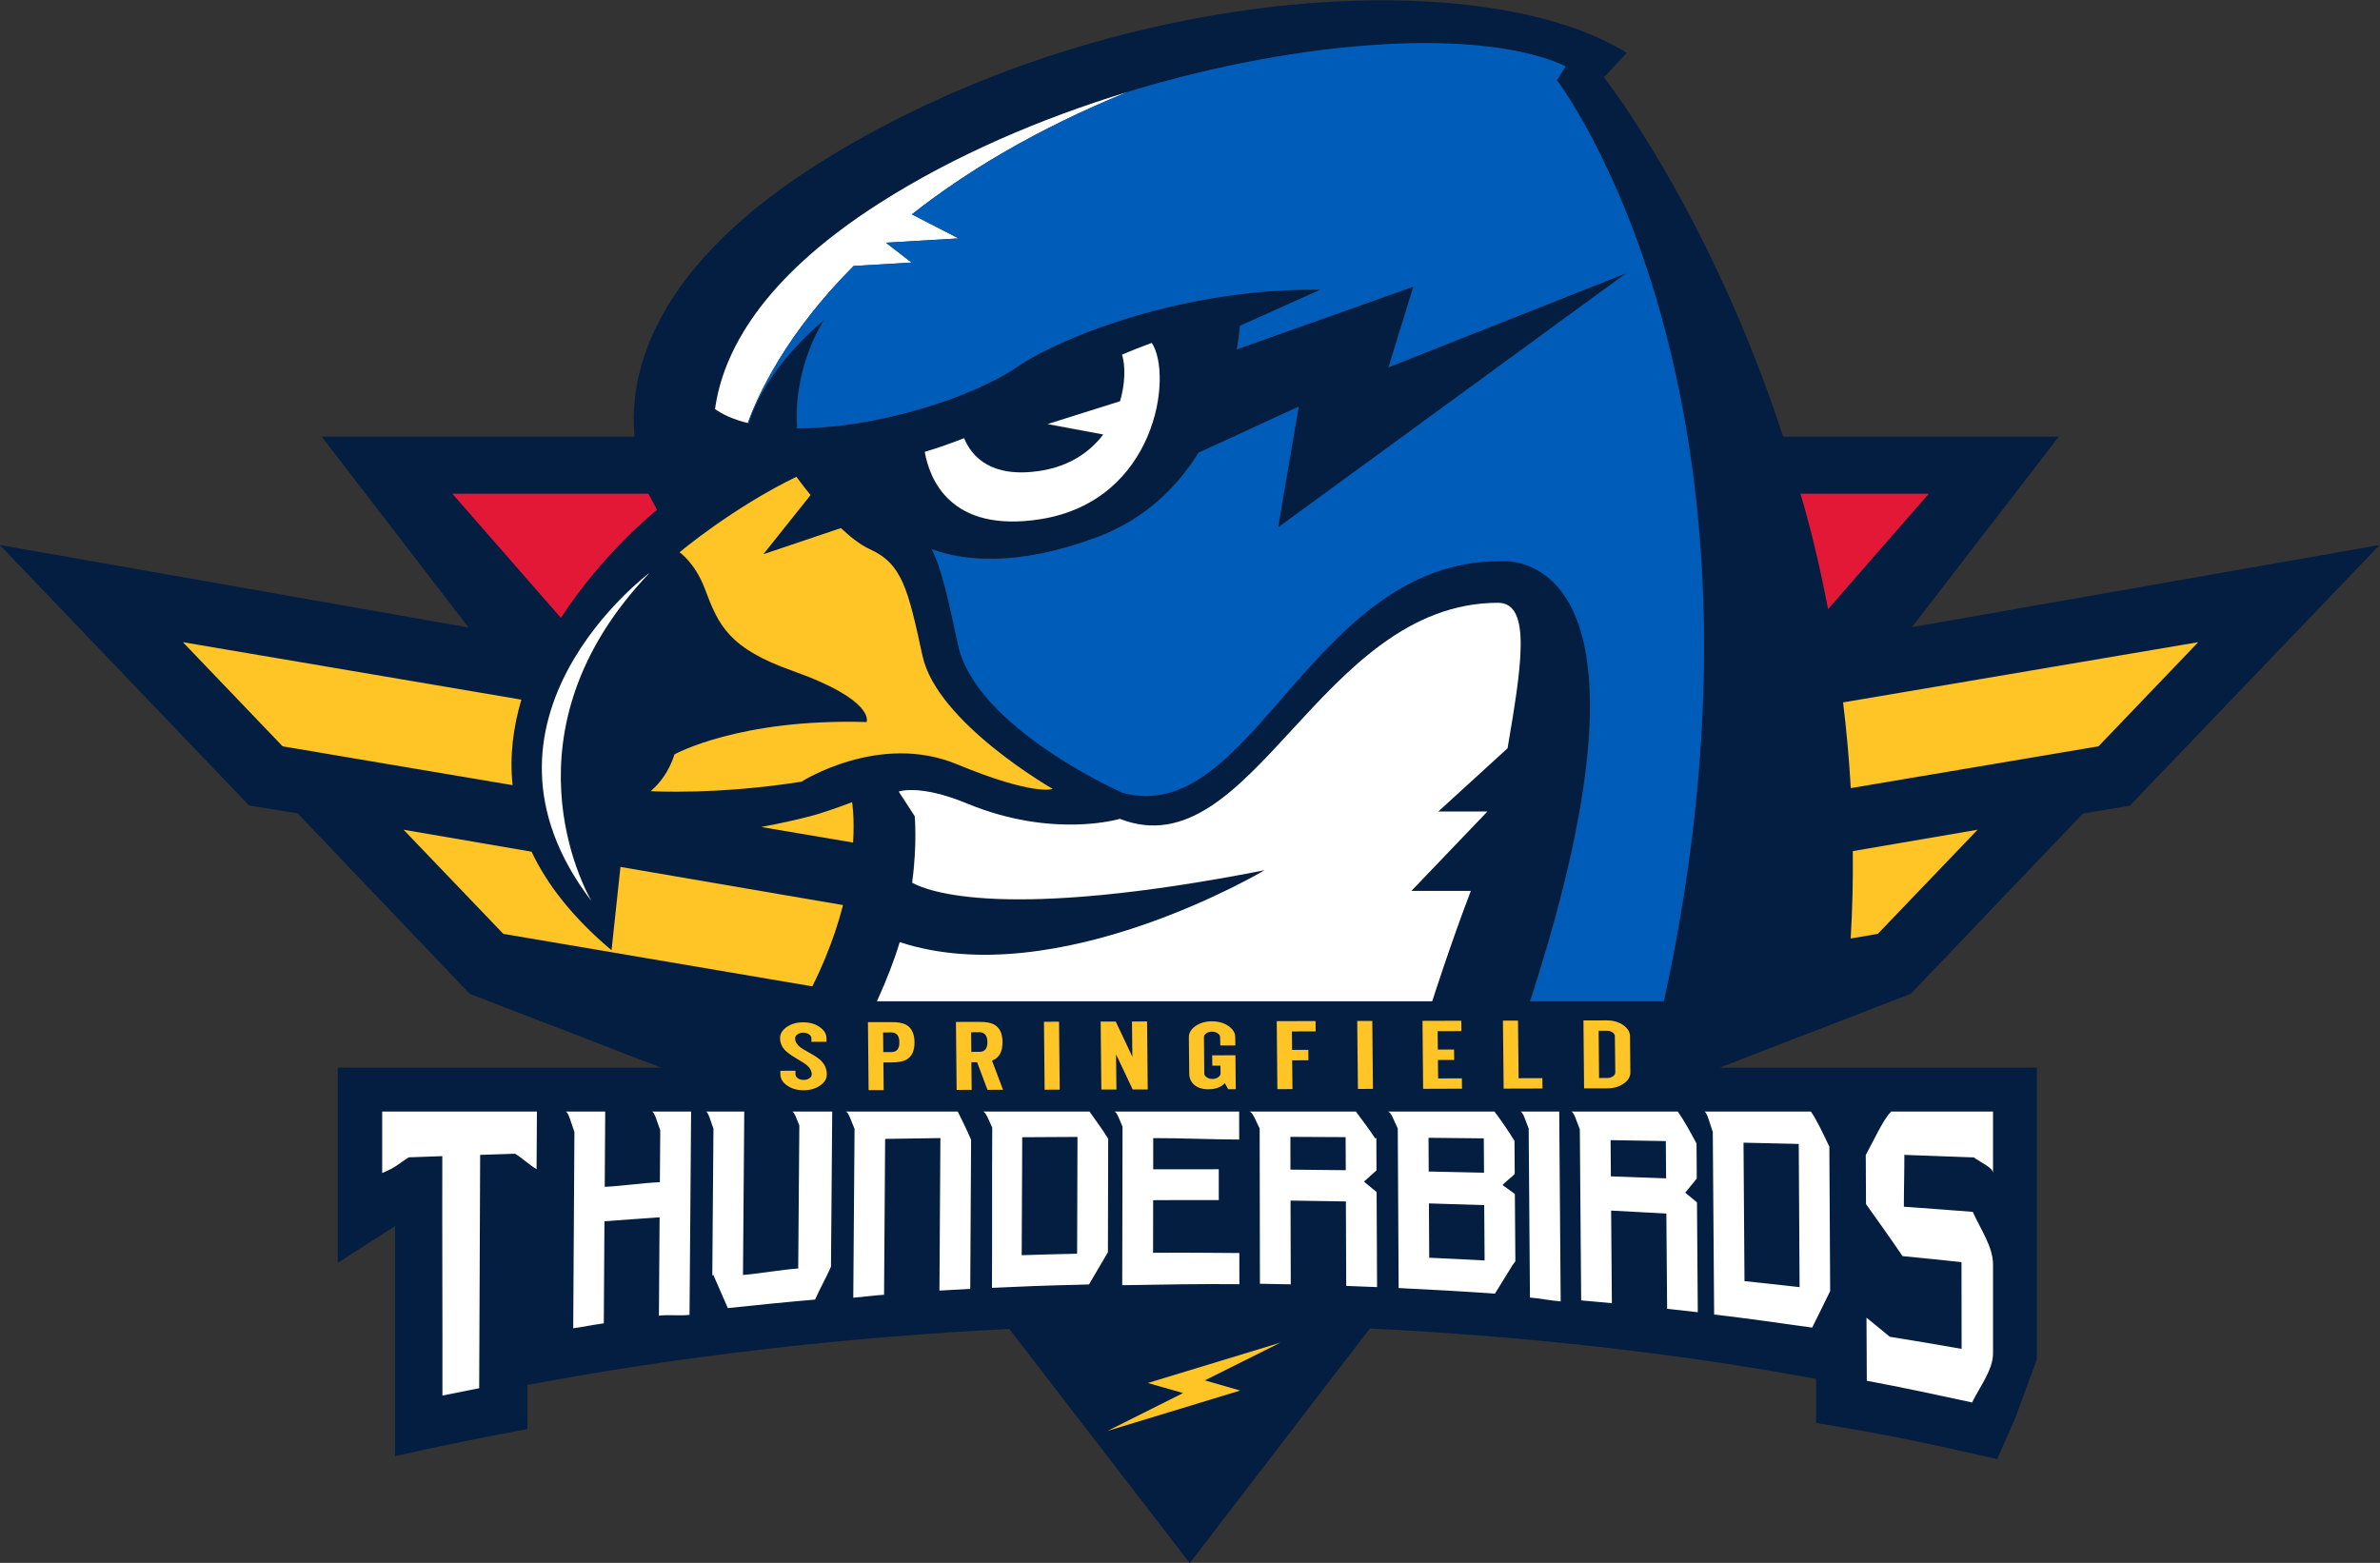
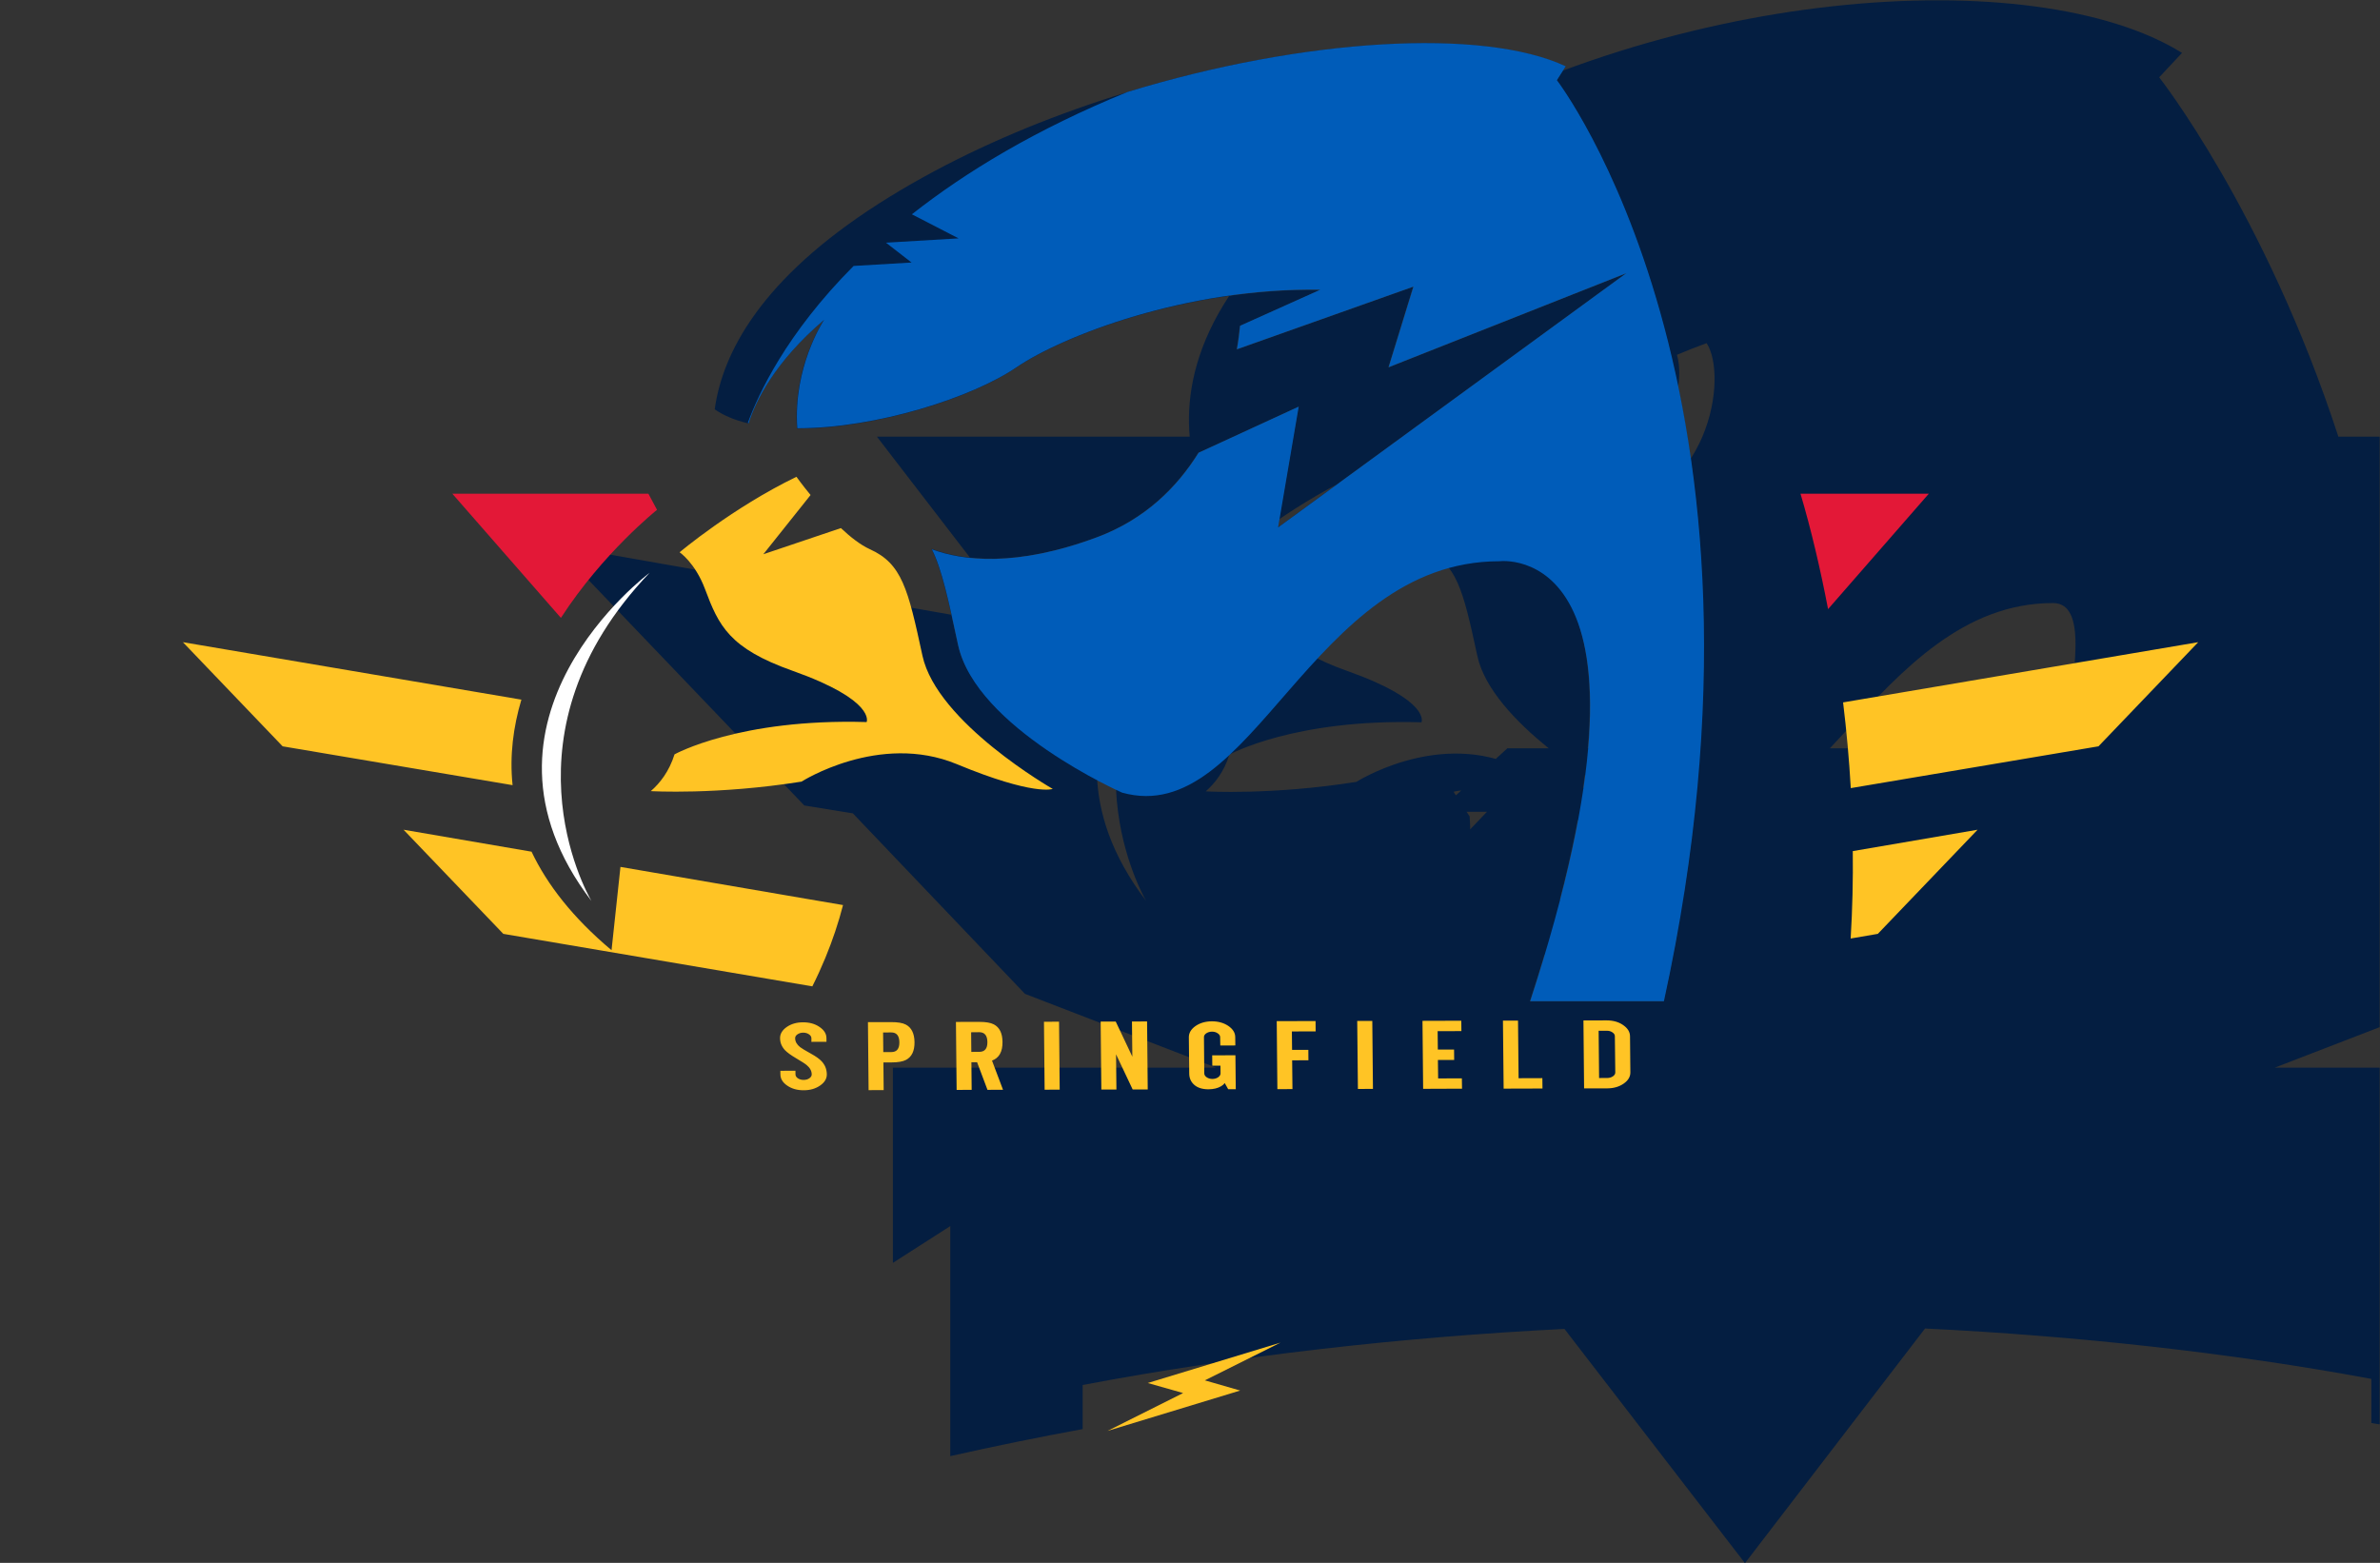
<svg xmlns="http://www.w3.org/2000/svg" clip-rule="evenodd" fill-rule="evenodd" stroke-linejoin="round" stroke-miterlimit="2" viewBox="127.738 100.002 304.528 200.001">
  <rect x="127.738" y="100.002" width="304.528" height="200.001" fill="#333333" stroke="none" />
  <clipPath id="a">
    <path d="m117.754 128.077h61.88v40.64h-61.88z" />
  </clipPath>
  <g clip-path="url(#a)" transform="matrix(4.921 0 0 -4.921 -451.761 930.304)">
-     <path d="m0 0c-4.917 0-6.418-7.036-9.811-6.086 0 0-3.796 1.64-4.263 3.803-.253 1.173-.419 1.945-.683 2.47.786-.296 2.18-.487 4.297.302 1.254.468 2.086 1.306 2.64 2.195l2.602 1.197-.537-3.144 9.057 6.612-6.182-2.447.645 2.098-4.59-1.63c.046.252.069.462.083.611l2.089.938c-3.495.055-6.719-1.21-7.901-2.017-1.147-.783-3.64-1.589-5.703-1.586-.106 1.578.657 2.751.7 2.82-1.3-1.105-1.785-2.126-1.962-2.688-.399.095-.68.23-.875.367.201 1.46 1.19 3.385 4.277 5.356 5.821 3.715 14.634 5.058 17.841 3.557l-.229-.361s6.239-8.115 2.782-23.951h-3.477c3.925 12.049-.8 11.584-.8 11.584m.212-5.001v-.003l-1.801-1.646h1.276l-1.976-2.065h1.546c-.528-1.377-1.004-2.869-1.004-2.869h-14.436c.258.574.45 1.07.591 1.537 4.094-1.345 9.487 1.869 9.487 1.869-6.79-1.334-8.767-.543-9.163-.322.135 1.016.066 1.73.066 1.73l-.416.638s.537.201 1.773-.31c2.244-.926 3.976-.398 3.976-.398 3.443-1.345 5.189 5.617 9.836 5.617.89 0 .59-1.738.245-3.778m-11.96 8.426 1.885.594c.138.467.141.921.052 1.213.247.104.505.207.771.304.557-.84.121-4.108-2.897-4.584-2.353-.37-2.883 1.064-3.004 1.75.359.109.703.229 1.022.356.2-.485.711-1.05 1.993-.846.758.12 1.283.49 1.627.943zm-10.316-9.545c.235.204.476.508.617.956 0 0 1.681.938 4.994.84 0 0 .253.56-1.927 1.334-1.644.583-1.92 1.171-2.275 2.126-.259.686-.66.956-.66.956s1.371 1.155 3.038 1.962c0 0 .143-.201.367-.474l-1.228-1.54 2.017.68c.25-.236.511-.439.752-.548.832-.376.992-1.022 1.368-2.769.376-1.744 3.388-3.465 3.388-3.465s-.485-.189-2.499.645c-2.016.832-4.033-.456-4.033-.456-2.203-.35-3.919-.247-3.919-.247m-1.555-2.84c-3.586 4.717 1.523 8.515 1.523 8.515-3.875-4.057-1.749-8.107-1.523-8.515m34.354 7.109 3.819 4.955h-7.167c-1.91 5.853-4.659 9.344-4.659 9.344l.594.635c-3.807 2.372-13.472 1.785-20.839-2.765-4.435-2.739-5.118-5.493-4.963-7.214h-8.133l3.818-4.963-12.189 2.147 6.483-6.775 1.263-.205 4.475-4.694 4.972-1.919h-8.406v-5.076l1.492.956v-5.982c1.147.258 2.295.493 3.442.703v1.147c4.017.761 8.339 1.248 12.527 1.458l4.694-6.091 4.682 6.102c3.922-.192 7.933-.628 11.605-1.311v-1.147c1.721-.273 3.166-.583 4.706-.939l.464 1.048.568 1.546v7.586h-8.251l4.972 1.919 4.48 4.691 1.214.2 6.498 6.781z" fill="#041e41" fill-rule="nonzero" transform="translate(156.738 154.267)" />
+     <path d="m0 0c-4.917 0-6.418-7.036-9.811-6.086 0 0-3.796 1.64-4.263 3.803-.253 1.173-.419 1.945-.683 2.47.786-.296 2.18-.487 4.297.302 1.254.468 2.086 1.306 2.64 2.195l2.602 1.197-.537-3.144 9.057 6.612-6.182-2.447.645 2.098-4.59-1.63c.046.252.069.462.083.611l2.089.938c-3.495.055-6.719-1.21-7.901-2.017-1.147-.783-3.64-1.589-5.703-1.586-.106 1.578.657 2.751.7 2.82-1.3-1.105-1.785-2.126-1.962-2.688-.399.095-.68.23-.875.367.201 1.46 1.19 3.385 4.277 5.356 5.821 3.715 14.634 5.058 17.841 3.557l-.229-.361s6.239-8.115 2.782-23.951h-3.477c3.925 12.049-.8 11.584-.8 11.584m.212-5.001v-.003l-1.801-1.646h1.276l-1.976-2.065h1.546c-.528-1.377-1.004-2.869-1.004-2.869c.258.574.45 1.07.591 1.537 4.094-1.345 9.487 1.869 9.487 1.869-6.79-1.334-8.767-.543-9.163-.322.135 1.016.066 1.73.066 1.73l-.416.638s.537.201 1.773-.31c2.244-.926 3.976-.398 3.976-.398 3.443-1.345 5.189 5.617 9.836 5.617.89 0 .59-1.738.245-3.778m-11.96 8.426 1.885.594c.138.467.141.921.052 1.213.247.104.505.207.771.304.557-.84.121-4.108-2.897-4.584-2.353-.37-2.883 1.064-3.004 1.75.359.109.703.229 1.022.356.2-.485.711-1.05 1.993-.846.758.12 1.283.49 1.627.943zm-10.316-9.545c.235.204.476.508.617.956 0 0 1.681.938 4.994.84 0 0 .253.56-1.927 1.334-1.644.583-1.92 1.171-2.275 2.126-.259.686-.66.956-.66.956s1.371 1.155 3.038 1.962c0 0 .143-.201.367-.474l-1.228-1.54 2.017.68c.25-.236.511-.439.752-.548.832-.376.992-1.022 1.368-2.769.376-1.744 3.388-3.465 3.388-3.465s-.485-.189-2.499.645c-2.016.832-4.033-.456-4.033-.456-2.203-.35-3.919-.247-3.919-.247m-1.555-2.84c-3.586 4.717 1.523 8.515 1.523 8.515-3.875-4.057-1.749-8.107-1.523-8.515m34.354 7.109 3.819 4.955h-7.167c-1.91 5.853-4.659 9.344-4.659 9.344l.594.635c-3.807 2.372-13.472 1.785-20.839-2.765-4.435-2.739-5.118-5.493-4.963-7.214h-8.133l3.818-4.963-12.189 2.147 6.483-6.775 1.263-.205 4.475-4.694 4.972-1.919h-8.406v-5.076l1.492.956v-5.982c1.147.258 2.295.493 3.442.703v1.147c4.017.761 8.339 1.248 12.527 1.458l4.694-6.091 4.682 6.102c3.922-.192 7.933-.628 11.605-1.311v-1.147c1.721-.273 3.166-.583 4.706-.939l.464 1.048.568 1.546v7.586h-8.251l4.972 1.919 4.48 4.691 1.214.2 6.498 6.781z" fill="#041e41" fill-rule="nonzero" transform="translate(156.738 154.267)" />
  </g>
  <g fill-rule="nonzero">
    <path d="m0 0c.273-.918.516-1.951.717-3.001l2.619 3.001zm-29.732-.419s-1.406-1.118-2.499-2.81l-2.823 3.229h5.098c.12-.229.224-.419.224-.419" fill="#e31837" transform="matrix(4.921 0 0 -4.921 358.117 163.183)" />
-     <path d="m0 0-2.392.405c.502.094.992.2 1.425.321 0 0 .456.137.941.324 0 0 .066-.384.026-1.05" fill="#ffc425" transform="matrix(4.921 0 0 -4.921 236.896 207.823)" />
-     <path d="m0 0c-.22-.23-.44-.735-.659-1.13.002-.438.004-.839.006-1.276.317-.446.633-.885.949-1.353.511-.053 1.023-.099 1.534-.157.001-.753.002-1.502.003-2.256-.622.109-1.245.216-1.869.315-.201.168-.402.334-.604.496.003-.547.005-1.094.008-1.64.936-.175 1.806-.362 2.738-.564.203.418.544.844.544 1.277v2.312c0 .463-.328.919-.526 1.367-.608.047-1.183.091-1.792.134-.001.449.014.899.012 1.348.621-.021 1.184-.043 1.805-.066.186-.133.501-.269.501-.406v1.599zm-39.234-1.599c.344.138.48.275.688.408.28.011.594.021.875.031-.005-2.075.007-4.151.003-6.226.316.065.64.129.956.191.007 2.023.018 4.046.025 6.068.302.011.606.021.908.03.186-.111.373-.294.559-.402.003.524.006 1.269.009 1.499h-4.023zm18.079.939c-.479-.002-.958-.005-1.437-.008-.005-1.023-.009-2.045-.014-3.068.48.016.961.029 1.441.039.004 1.012.007 2.025.01 3.037m.791-2.998c-.164-.279-.328-.558-.492-.838-.093-.002-.153-.005-.245-.007-.012.005-.002.01-.002.016v-.017c-.918-.02-1.528-.046-2.276-.081.008 1.413-.001 2.753.007 4.166-.076.164-.168.419-.244.419h2.773c.162-.23.324-.447.486-.707-.002-1.008-.005-1.943-.007-2.951m3.413 2.93c0 .268-.001.498-.001.728h-3.249c.073 0 .145-.238.217-.394-.002-1.387-.005-2.736-.008-4.122 1.015.016 2.031.037 3.046.026 0 .267-.001.544-.001.811-.747.006-1.495.012-2.243.006.001.455.001.913.002 1.368.569.003 1.137.005 1.706.003v.801c-.569.001-1.137.001-1.705-.001 0 .283.001.529.001.811.745.002 1.49-.035 2.235-.037m-15.053.241c-.003-.462-.007-.888-.01-1.35-.478-.021-.956-.098-1.434-.121.004.671.008 1.384.013 1.958h-1.032c.077 0 .154-.33.231-.53-.011-1.714-.02-3.392-.031-5.106.265.037.53.093.795.128.006.882.012 1.773.017 2.655.478.034.956.071 1.434.102-.006-.853-.012-1.704-.018-2.557.265.032.531-.009.796.021.014 1.787.027 3.566.041 5.287h-1.023c.074 0 .148-.301.221-.487m7.735.487h-2.917c.078 0 .156-.276.234-.45-.011-1.476-.022-2.915-.033-4.391.266.021.533.059.8.077.009 1.348.019 2.705.028 4.053.479.006.958.016 1.437.021-.009-1.323-.017-2.643-.025-3.966.266.016.534.031.801.045.007 1.316.015 2.56.022 3.877-.116.268-.231.504-.347.734m-4.119-.362c-.009-1.252-.019-2.467-.029-3.719-.479-.035-.958-.128-1.436-.169.011 1.435.022 2.873.033 4.25h-1.001c.067 0 .133-.272.2-.444-.01-1.285-.02-2.535-.03-3.821.009.001.017.02.025.021.127-.294.253-.577.379-.867.756.08 1.512.157 2.269.222.138.31.276.547.413.854.011 1.369.021 2.887.032 4.035h-1.045c.063 0 .127-.217.19-.362m14.204-.303c-.479.003-.957.005-1.436.007 0-.284.001-.568.002-.852.479-.004.959-.009 1.438-.015-.001.287-.002.573-.004.86m.478-1.157c.109-.091.218-.182.328-.272.004-.824.008-1.647.012-2.471-.267.012-.534.021-.802.031-.002.732-.005 1.465-.009 2.197-.479.009-.959.016-1.439.022.002-.726.004-1.452.006-2.178-.267.006-.534.011-.802.015-.002 1.371-.005 2.668-.007 4.038-.091.172-.181.44-.272.44h2.774c.167-.23.334-.439.502-.697.01-.01.02.017.03.008.001-.287.002-.555.004-.841-.109-.104-.217-.189-.325-.292m11.304.98c-.479.012-.957.022-1.436.033.008-1.2.017-2.4.025-3.6.478-.05.956-.102 1.433-.157-.007 1.242-.015 2.483-.022 3.724m.796-.071c.007-1.264.014-2.491.021-3.755-.156-.327-.312-.631-.468-.95-.848.12-1.698.24-2.549.341-.012 1.606-.024 3.143-.035 4.749-.075.2-.149.528-.223.528h2.774c.16-.23.32-.58.48-.913m-4.252.145c-.479.009-.957.017-1.436.025.003-.314.005-.628.007-.942.479-.016.958-.034 1.436-.052-.002.323-.005.646-.007.969m.805-.974c-.1-.123-.2-.245-.3-.367.102-.084.203-.168.305-.253.007-.952.014-1.904.021-2.856-.265.031-.531.06-.797.089-.007.826-.013 1.651-.02 2.477-.478.027-.957.053-1.436.077.007-.802.013-1.605.019-2.408-.265.025-.532.05-.798.073-.011 1.507-.023 2.941-.035 4.447-.075.18-.151.463-.226.463h2.773c.162-.23.325-.526.487-.83.002-.329.005-.583.007-.912m-5.538 1.045c-.479.006-.958.011-1.437.015.002-.292.003-.584.005-.877.479-.009.958-.019 1.438-.031-.002.298-.004.596-.006.893m.011-1.736c-.479.017-.958.032-1.438.045.003-.471.006-.942.008-1.413.481-.021.961-.045 1.44-.071-.003.479-.006.959-.01 1.439m.475.523c.108-.077.215-.155.322-.233.004-.583.009-1.167.013-1.751-.024-.032-.047-.064-.071-.096-.153-.249-.306-.497-.46-.744-.834.058-1.669.105-2.504.145-.008 1.406-.015 2.74-.023 4.147-.086.172-.172.442-.258.442h2.773c.173-.23.346-.48.52-.761.002-.299.004-.561.006-.861-.106-.108-.212-.18-.318-.288m1.475 1.91c.013-1.377.026-3.267.038-4.937-.266.022-.532.08-.799.1-.011 1.485-.022 2.914-.033 4.398-.072.165-.144.439-.216.439zm-15.618 22.706-1.887-.112.665-.516-1.506-.089c-1.756-1.762-2.481-3.339-2.751-4.083-.387.095-.66.227-.852.362.201 1.46 1.19 3.385 4.277 5.356 1.925 1.228 4.177 2.198 6.446 2.889-2.383-.972-4.211-2.083-5.605-3.182zm5.024-2.717c-.267-.097-.525-.201-.772-.304.089-.292.086-.746-.052-1.213l-1.884-.594 1.448-.27c-.344-.453-.869-.823-1.627-.944-1.282-.203-1.793.362-1.993.847-.319-.127-.663-.247-1.022-.356.121-.686.651-2.12 3.004-1.75 3.018.476 3.454 3.744 2.898 4.584m9.252-10.537v-.003l-1.802-1.646h1.277l-1.977-2.065h1.546c-.528-1.377-1.004-2.869-1.004-2.869h-14.436c.259.574.451 1.07.591 1.537 4.094-1.345 9.487 1.871 9.487 1.871-6.79-1.334-8.767-.546-9.163-.325.135 1.016.066 1.73.066 1.73l-.416.64s.537.201 1.773-.31c2.244-.927 3.976-.4 3.976-.4 3.443-1.346 5.189 5.618 9.836 5.618.89 0 .59-1.738.246-3.778" fill="#fff" transform="matrix(4.921 0 0 -4.921 369.711 242.243)" />
    <path d="m0 0-.747-.227-2.703-.823 1.966.985-.919.261 3.45 1.05-1.966-.981zm9.742 9.213c0 .04-.02.073-.063.101-.041.029-.09.043-.149.042l-.21-.001.012-1.228.21.001c.059 0 .108.015.149.043.042.029.062.062.062.101zm-.215.413c.167 0 .31-.039.428-.12.119-.082.18-.178.181-.292l.009-.94c.001-.114-.058-.212-.175-.293s-.259-.122-.426-.123l-.602-.001-.017 1.767zm-2.303-.006.015-1.498.618.002.003-.27-1.01-.003-.018 1.768zm-1.475-.003.003-.27-.618-.001.005-.479.422.001.003-.271-.423-.001.006-.479.617.001.004-.268-1.011-.004-.017 1.768zm-2.706-.006.392.001.017-1.768-.391-.001zm-1.083-.002.002-.269-.618-.002.005-.479.423.001.002-.271-.423-.002.008-.748-.392-.001-.017 1.768zm-2.477-.636-.004.216c0 .039-.021.073-.064.101-.04.028-.09.043-.149.043-.058-.001-.107-.016-.149-.044-.04-.028-.06-.062-.059-.101l.008-.94c.001-.04.022-.074.063-.102.042-.028.092-.043.15-.043.058.001.108.016.148.044.041.029.062.062.062.102l-.002.2h-.212l-.003.268.604.002.009-.883h-.197l-.09.16c-.018-.027-.049-.055-.091-.081-.088-.053-.199-.08-.33-.081-.16 0-.287.039-.375.119-.084.076-.127.172-.127.293l-.01.94c-.001.114.057.211.173.293.117.081.259.122.426.123.166 0 .308-.04.426-.119.12-.082.181-.179.181-.293l.003-.216zm-1.904.625.017-1.768h-.392l-.432.914.01-.916-.392-.001-.018 1.768h.392l.432-.913-.01.915zm-2.681-.008.392.002.017-1.767-.392-.002zm-1.889-.783.21.001c.14.001.21.085.208.255-.002.171-.073.256-.214.256l-.209-.002zm.811.258c.003-.255-.088-.416-.273-.485l.286-.758-.404-.002-.27.718h-.148l.007-.718-.391-.002-.018 1.768.602.001c.172.001.299-.021.382-.064.15-.078.225-.231.227-.458m-2.89-.263c.141.001.21.085.208.256-.002.17-.072.255-.213.255l-.21-.002.005-.509zm-.007.779c.171.001.298-.02.381-.063.15-.078.225-.231.228-.459.002-.228-.071-.38-.219-.459-.082-.044-.209-.067-.38-.067h-.21l.007-.719-.392-.002-.017 1.768zm-2.072-.513v.095c-.001.039-.022.073-.064.101-.042.029-.092.043-.15.043s-.107-.016-.149-.044c-.041-.028-.06-.062-.06-.101.001-.087.044-.164.13-.232.036-.029.129-.085.279-.168.131-.072.225-.139.284-.204.085-.093.129-.203.131-.334.001-.114-.058-.212-.176-.293-.117-.081-.259-.122-.424-.122-.167-.001-.31.039-.427.119-.119.08-.179.178-.18.293l-.001.094.392.002.001-.096c0-.038.021-.073.062-.101.043-.028.092-.042.149-.042.059 0 .109.014.15.043.042.029.062.062.061.102 0 .087-.044.168-.13.24-.042.036-.136.096-.282.182-.13.077-.223.145-.281.204-.085.091-.129.194-.13.311-.002.114.056.212.173.294.117.081.258.122.425.122s.309-.039.427-.12c.12-.081.181-.178.181-.292l.001-.095zm36.059 10.393-2.593-2.708-6.441-1.087c-.043.76-.112 1.506-.2 2.229zm-5.737-4.877-2.594-2.708-.706-.121c.046.77.064 1.53.055 2.273zm-29.5-1.959c-.055-.218-.124-.448-.204-.689-.149-.444-.341-.921-.594-1.425l-8.035 1.365-2.594 2.708 3.328-.571c.404-.852 1.07-1.715 2.08-2.562l.232 2.166 4.843-.831zm-8.592 3.118-5.979 1.01-2.593 2.708 8.801-1.494c-.209-.703-.31-1.452-.229-2.224m10.657 3.368c-.376 1.747-.536 2.393-1.368 2.768-.241.11-.502.313-.752.549l-2.017-.68 1.228 1.54c-.224.273-.367.474-.367.474-1.667-.807-3.038-1.963-3.038-1.963s.402-.269.66-.955c.356-.955.631-1.544 2.275-2.126 2.18-.774 1.928-1.334 1.928-1.334-3.314.098-4.995-.84-4.995-.84-.141-.448-.382-.752-.617-.956 0 0 1.716-.103 3.919.247 0 0 2.017 1.288 4.034.456 2.013-.835 2.498-.646 2.498-.646s-3.012 1.722-3.388 3.466" fill="#ffc425" transform="matrix(4.921 0 0 -4.921 286.424 277.947)" />
    <path d="m0 0c-3.609 4.725 1.512 8.532 1.512 8.532-3.942-4.125-1.676-8.248-1.512-8.532" fill="#fff" transform="matrix(4.921 0 0 -4.921 203.412 215.294)" />
    <path d="m0 0h-3.477c3.924 12.049-.8 11.441-.8 11.441-4.918 0-6.418-6.966-9.812-6.017 0 0-3.795 1.676-4.263 3.839-.252 1.176-.419 1.965-.683 2.49.787-.296 2.181-.476 4.298.313 1.254.467 2.086 1.308 2.639 2.197l2.602 1.198-.536-3.141 9.056 6.613-6.182-2.446.646 2.096-4.59-1.629c.046.253.068.462.083.611l2.088.938c-3.494.055-6.718-1.21-7.9-2.016-1.148-.784-3.641-1.59-5.703-1.587-.107 1.578.656 2.751.699 2.82-1.299-1.105-1.784-2.125-1.962-2.688-.008.003-.017.003-.023.006.27.743.996 2.321 2.751 4.082l1.507.089-.666.516 1.888.112-1.214.626c1.394 1.098 3.222 2.209 5.606 3.181 4.59 1.403 9.249 1.673 11.395.668l-.23-.361s6.24-8.115 2.783-23.951" fill="#005cb9" transform="matrix(4.921 0 0 -4.921 340.641 228.124)" />
  </g>
</svg>